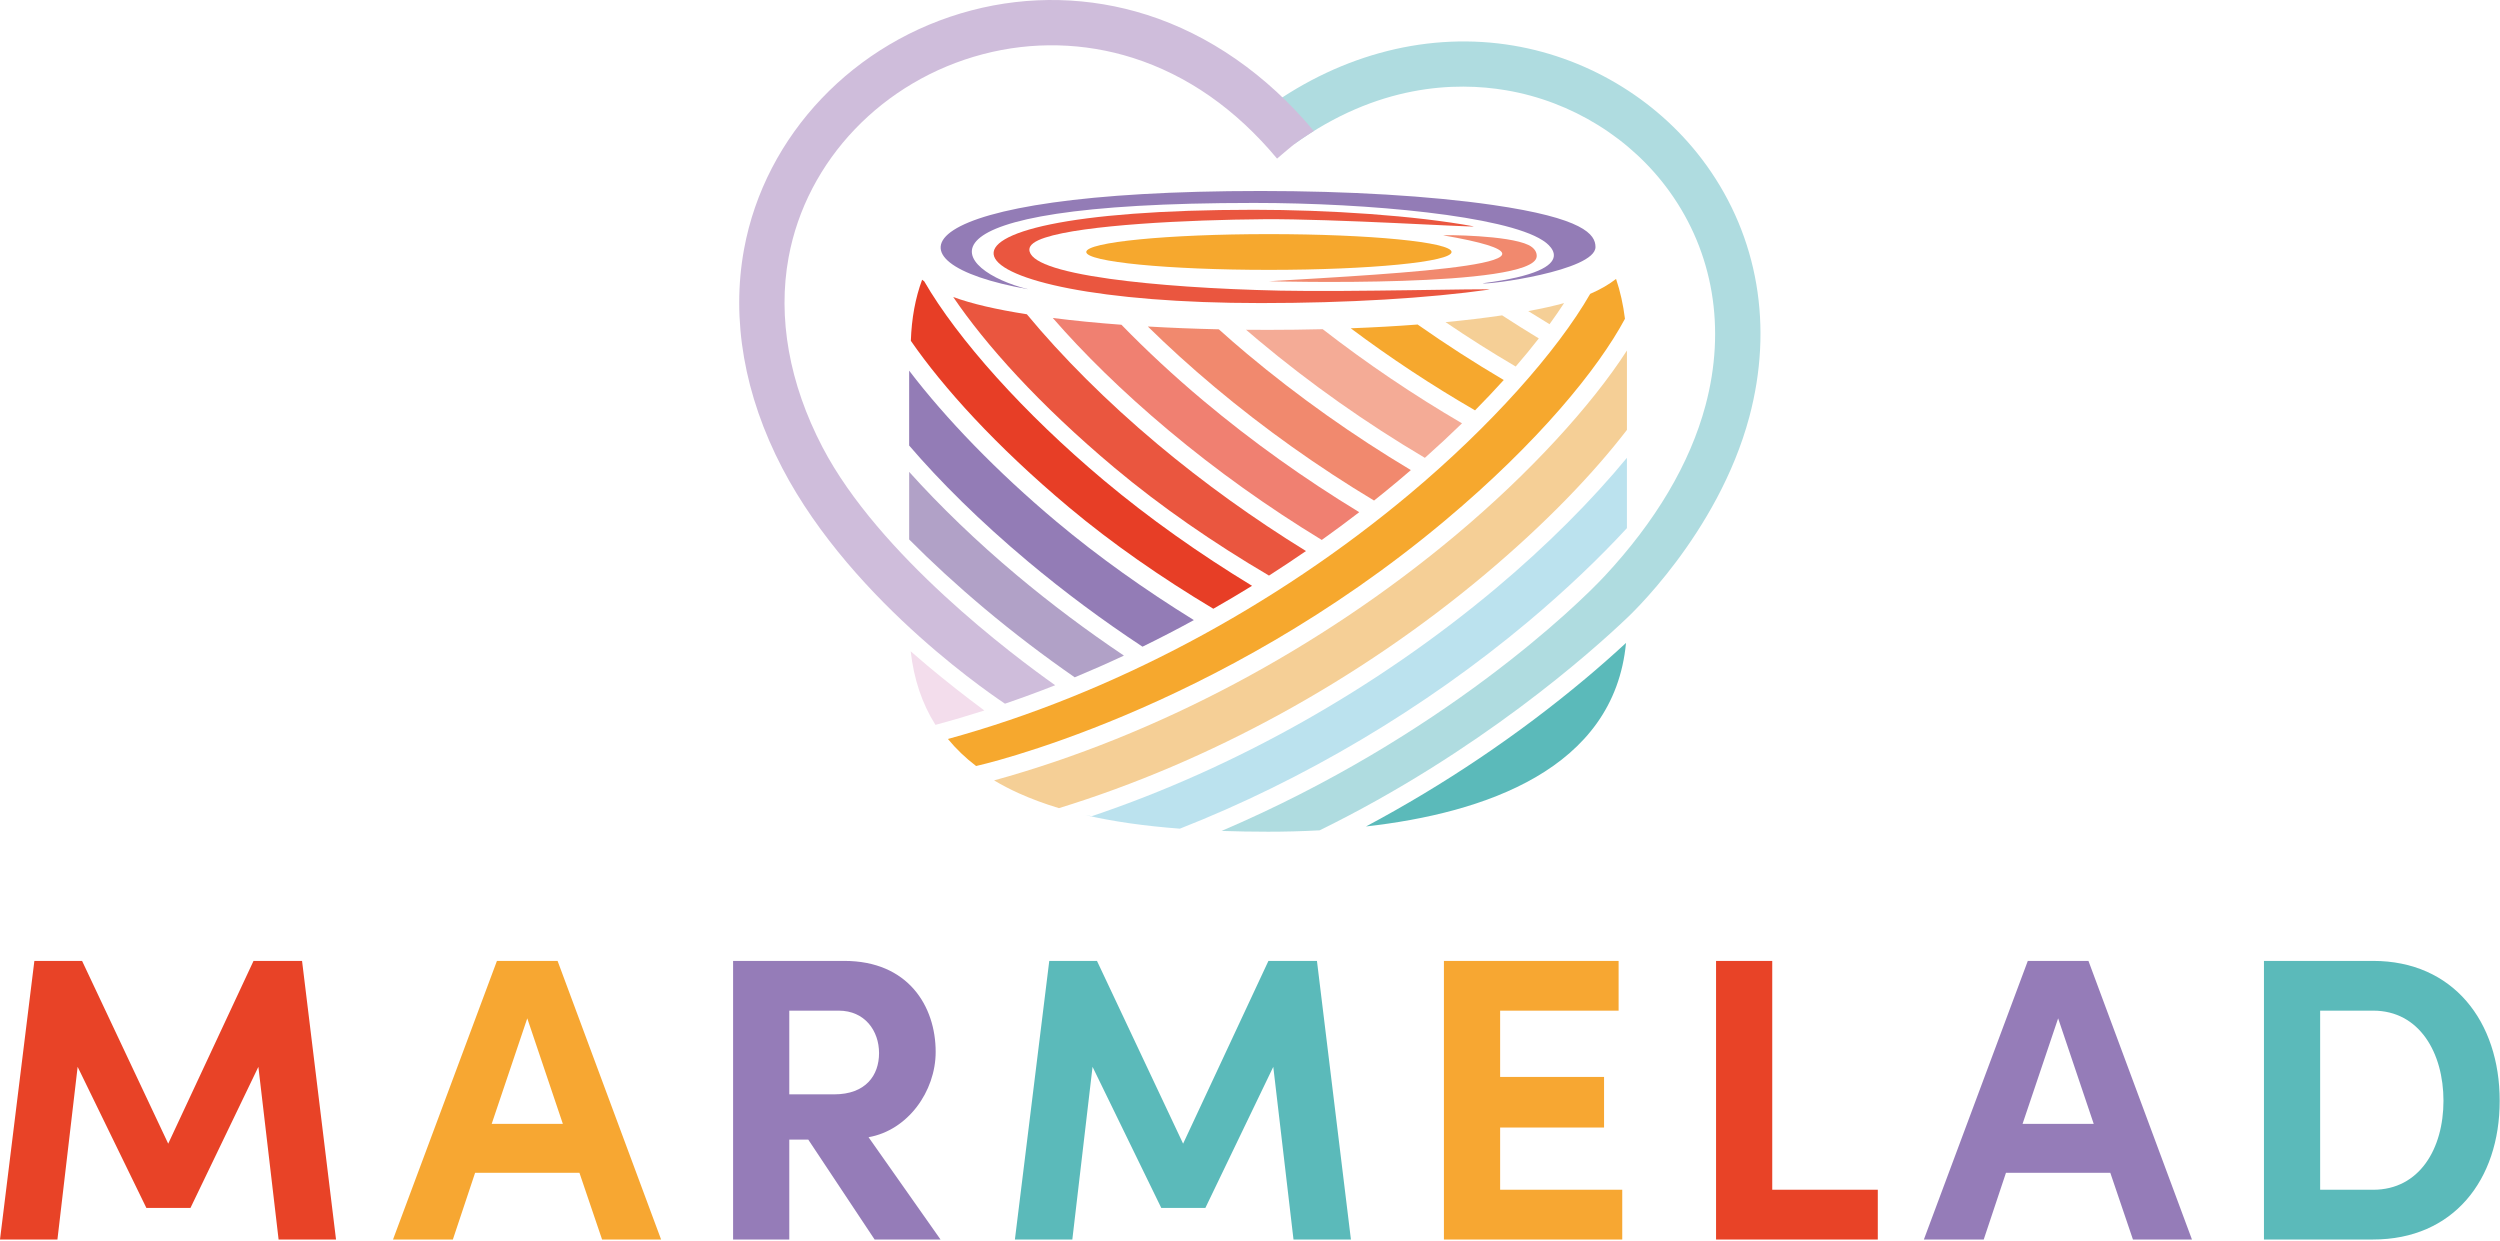
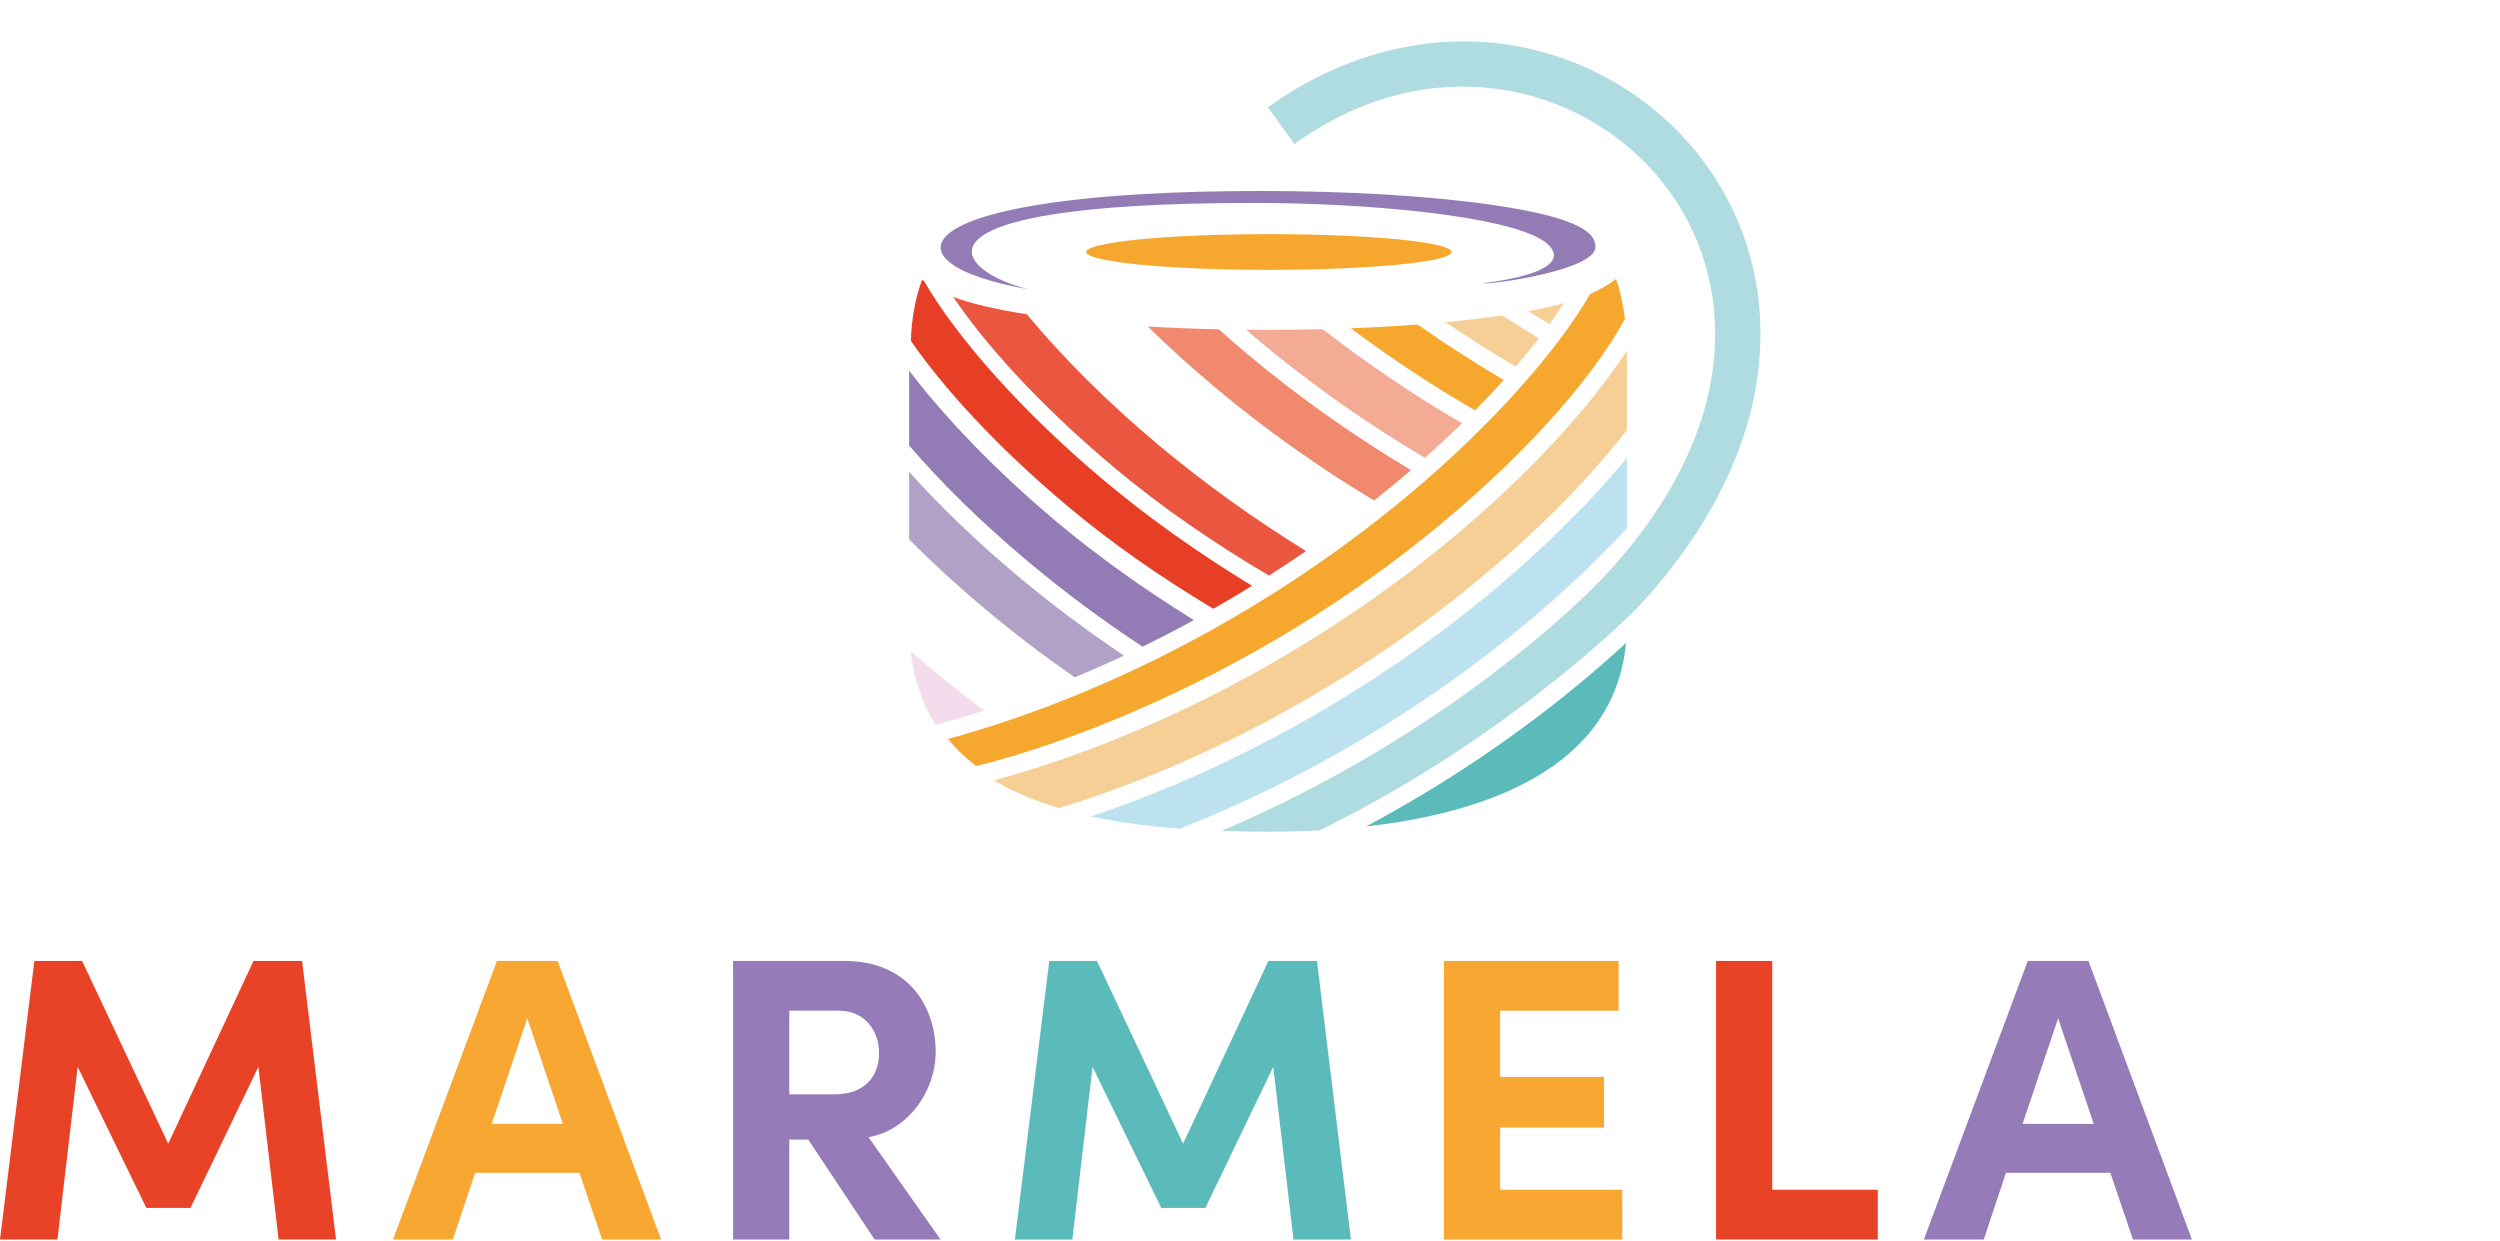
<svg xmlns="http://www.w3.org/2000/svg" fill="none" viewBox="0 0 1134 563" height="563" width="1134">
  <g clip-path="url(#clip0_774_2)">
    <path fill="#E84327" d="M152.42 562.237H126.37L117.2 483.917L86.39 547.927H66.4L35.22 483.917L26.05 562.237H0L15.59 435.867H37.23L76.3 518.767L115 435.867H137.01L152.42 562.237Z" />
    <path fill="#F7A732" d="M273.1 562.237L262.83 531.977H215.51L205.42 562.237H178.27L225.41 435.867H252.92L299.87 562.237H273.09H273.1ZM223.03 509.787H255.31L239.17 461.917L223.03 509.787Z" />
    <path fill="#957CB8" d="M396.719 562.237L366.639 516.937H358.019V562.237H332.529V435.867H382.969C411.949 435.867 424.419 456.407 424.419 477.137C424.419 495.117 411.759 512.717 393.969 515.837L426.619 562.237H396.719ZM358.019 458.427V496.397H378.379C392.689 496.397 398.739 487.777 398.739 477.687C398.739 467.597 392.319 458.427 380.399 458.427H358.019Z" />
    <path fill="#5BBABA" d="M612.779 562.237H586.729L577.559 483.917L546.749 547.927H526.759L495.579 483.917L486.409 562.237H460.359L475.949 435.867H497.589L536.659 518.767L575.359 435.867H597.369L612.779 562.237Z" />
    <path fill="#F7A732" d="M680.461 539.677H735.851V562.237H654.961V435.867H734.201V458.427H680.461V488.507H727.601V511.437H680.461V539.687V539.677Z" />
    <path fill="#E84327" d="M803.9 539.677H851.77V562.237H778.4V435.867H803.89V539.677H803.9Z" />
    <path fill="#957CB8" d="M967.5 562.237L957.23 531.977H909.91L899.82 562.237H872.67L919.81 435.867H947.32L994.27 562.237H967.49H967.5ZM917.43 509.787H949.71L933.57 461.917L917.43 509.787Z" />
-     <path fill="#5BBABA" d="M1076.45 435.867C1112.77 435.867 1133.86 463.377 1133.86 499.327C1133.86 535.277 1112.77 562.237 1076.45 562.237H1026.93V435.867H1076.45ZM1076.45 539.677C1097.54 539.677 1108.36 520.967 1108.36 499.327C1108.36 477.687 1097.54 458.427 1076.45 458.427H1052.42V539.677H1076.45Z" />
    <path fill="#F1896E" d="M634.218 218.122C636.168 216.482 638.078 214.852 639.968 213.232C613.838 197.602 588.798 179.882 565.558 160.412C561.218 156.782 556.998 153.092 552.868 149.382C541.788 149.132 531.008 148.702 520.658 148.102C529.738 157.032 539.878 166.272 551.088 175.672C573.658 194.582 597.938 211.822 623.268 227.052C626.958 224.122 630.608 221.142 634.208 218.132L634.218 218.122Z" />
    <path fill="#F4AB96" d="M663.159 192.02C641.229 179.2 620.039 164.89 599.979 149.32C591.859 149.52 583.569 149.63 575.189 149.63C571.849 149.63 568.529 149.61 565.219 149.58C567.029 151.14 568.849 152.7 570.719 154.26C594.299 174.02 619.749 191.95 646.319 207.68C652.279 202.38 657.899 197.15 663.169 192.02H663.159Z" />
    <path fill="#B1A1C7" d="M487.488 307.237C494.968 304.127 502.408 300.847 509.808 297.377C492.958 286.067 476.688 273.887 461.228 260.927C443.018 245.667 426.378 229.587 412.398 214.047V244.697C422.468 254.837 433.908 265.407 446.768 276.187C459.808 287.117 473.438 297.487 487.498 307.237H487.488Z" />
    <path fill="#F6A82E" d="M682.109 172.383C668.779 164.523 655.729 156.113 643.039 147.203C633.369 147.943 623.199 148.513 612.689 148.913C630.719 162.413 649.609 174.863 669.069 186.133C673.709 181.443 678.059 176.853 682.099 172.373L682.109 172.383Z" />
    <path fill="#937CB6" d="M541.539 281.275C519.269 267.505 498.179 252.505 479.259 236.655C452.379 214.135 428.919 189.825 412.389 168.125V202.095C426.269 218.265 444.239 236.215 466.379 254.765C482.839 268.555 500.219 281.455 518.239 293.335C526.069 289.505 533.849 285.485 541.539 281.275Z" />
    <path fill="#F5CF96" d="M709.469 137.477C704.779 138.777 699.449 139.967 693.209 141.107C696.409 143.117 699.619 145.107 702.859 147.057C705.279 143.737 707.479 140.547 709.469 137.477Z" />
    <path fill="#BBE2EE" d="M678.459 266.924C624.179 312.414 560.109 348.404 495.219 370.224C494.279 370.074 493.329 369.904 492.389 369.754C504.949 372.644 519.129 374.674 535.189 375.884C590.789 354.074 646.149 321.394 692.929 282.184C710.569 267.394 725.579 252.994 737.969 239.564V207.664C722.139 226.874 701.569 247.564 678.459 266.924Z" />
    <path fill="#AFDCE0" d="M773.969 74.876C753.459 46.366 721.609 26.616 686.579 20.696C648.679 14.286 609.099 24.226 575.109 48.676L587.109 65.346C624.919 38.146 660.209 37.056 683.159 40.946C712.899 45.976 739.929 62.716 757.299 86.876C777.169 114.496 782.969 148.936 773.629 183.856C766.559 210.296 750.979 236.506 727.799 261.376C715.629 274.426 654.189 334.136 554.109 376.906C560.839 377.136 567.849 377.266 575.189 377.266C582.529 377.266 590.359 377.086 598.589 376.636C670.839 341.216 721.789 295.736 737.739 280.566C737.839 280.476 779.209 242.506 793.479 189.166C804.439 148.176 797.519 107.586 773.979 74.876H773.969Z" />
    <path fill="#5BBABA" d="M619.629 374.883C673.199 368.823 732.169 348.973 737.559 291.633C731.619 297.113 725.449 302.563 719.069 307.903C688.499 333.523 654.809 356.123 619.619 374.883H619.629Z" />
    <path fill="#F5CF96" d="M697.999 153.507C692.399 150.117 686.859 146.627 681.369 143.047C681.299 143.057 681.219 143.067 681.149 143.077C673.309 144.237 664.769 145.257 655.689 146.127C666.089 153.177 676.709 159.907 687.519 166.257C691.309 161.877 694.809 157.607 697.999 153.507Z" />
    <path fill="#F5CF96" d="M660.43 242.652C598.84 294.272 524.63 333.672 450.92 353.992C454.42 356.082 458.16 358.032 462.15 359.832C467.76 362.362 473.81 364.602 480.34 366.572C548.47 345.632 616.35 308.512 673.31 260.772C701.63 237.032 723.16 214.282 737.98 194.992V158.992C721.86 184.022 693.78 214.712 660.43 242.652Z" />
-     <path fill="#CFBDDB" d="M520.119 6.693C494.379 -1.497 466.889 -2.187 440.619 4.713C387.509 18.663 347.029 61.173 337.499 113.023C331.629 144.973 337.619 179.303 354.839 212.313C387.299 274.533 454.639 318.303 455.859 319.193C463.469 316.593 471.059 313.813 478.629 310.823C459.939 297.613 398.629 251.833 373.059 202.813C357.979 173.903 352.669 144.143 357.709 116.743C365.809 72.693 400.399 36.513 445.839 24.583C468.339 18.673 491.869 19.263 513.889 26.263C538.539 34.113 560.539 49.473 579.279 71.943C579.279 71.943 585.749 66.363 588.039 64.663C589.939 63.253 595.929 59.413 595.929 59.413C574.639 33.903 548.559 15.743 520.119 6.683V6.693Z" />
    <path fill="#F3DDEC" d="M420.62 301.89C418.07 299.75 415.57 297.6 413.09 295.43C414.53 308.1 418.26 319.2 424.32 328.8C431.71 326.82 439.11 324.64 446.5 322.28C437.66 315.72 429.02 308.93 420.62 301.89Z" />
-     <path fill="#F08071" d="M616.539 232.327C591.789 217.267 568.039 200.347 545.929 181.817C532.509 170.577 519.949 158.887 508.679 147.307C497.589 146.487 487.139 145.457 477.539 144.227C491.209 159.957 508.719 177.317 530.109 195.237C551.859 213.457 575.209 230.097 599.549 244.917C605.299 240.817 610.969 236.627 616.549 232.327H616.539Z" />
    <path fill="#EA563F" d="M592.389 249.947C568.779 235.377 546.109 219.127 524.949 201.387C502.009 182.157 481.569 161.637 465.789 142.557C451.669 140.337 440.759 137.787 432.379 134.727C446.909 156.157 471.219 183.427 505.469 212.127C526.469 229.727 550.349 246.217 575.609 261.087C581.259 257.467 586.859 253.757 592.389 249.947Z" />
    <path fill="#F6A82E" d="M733.048 126.516C729.918 128.956 726.059 131.246 721.309 133.296C706.309 159.416 676.088 193.346 639.538 223.976C577.938 275.596 503.689 314.976 429.979 335.196C433.639 339.666 437.889 343.746 442.759 347.466C442.759 347.466 551.049 323.616 655.399 236.166C697.789 200.636 724.919 167.316 737.079 144.596C736.289 138.176 734.948 132.146 733.038 126.516H733.048Z" />
    <path fill="#E73E26" d="M567.92 265.721C543.96 251.141 521.23 235.081 500.81 217.971C464.41 187.471 434.3 153.691 419.23 127.611C418.9 127.371 418.58 127.131 418.27 126.891C415.2 135.181 413.5 144.401 413.16 154.601C427.77 175.721 451.65 202.261 484.95 230.171C504.41 246.471 526.68 261.951 550.37 276.131C556.27 272.771 562.13 269.301 567.92 265.731V265.721Z" />
-     <path fill="#F1896E" d="M693.33 111.135C683.95 106.615 655.17 106.525 654.58 106.745C727.04 119.245 636.47 123.995 575.58 127.575C576.79 127.605 695.44 130.765 697.03 116.475C697.24 114.635 696.23 112.545 693.32 111.145L693.33 111.135Z" />
    <path fill="#937CB6" d="M676.94 92.943C648.86 88.873 611.56 86.633 571.93 86.633C410.39 86.633 397.01 119.023 466.39 131.203C432.63 122.843 405.55 92.053 568.79 92.053C620.83 92.053 682.54 97.883 699.73 109.013C699.93 109.143 722.07 122.163 672.59 128.483C674.32 129.393 723.71 122.833 723.71 112.053C723.71 106.313 718.4 98.953 676.96 92.943H676.94Z" />
-     <path fill="#EA563F" d="M580.799 131.836C551.199 131.196 523.719 129.306 503.439 126.486C479.209 123.096 466.919 118.636 466.919 113.186C466.919 111.166 469.309 109.336 474.029 107.796C491.499 102.036 538.529 99.696 573.509 99.436C605.029 99.206 667.209 103.136 668.599 102.696C641.909 97.756 602.599 95.156 568.759 95.156C398.099 95.156 424.189 137.476 571.899 137.476C611.009 137.476 647.819 135.286 675.759 131.326C674.599 130.806 612.029 132.496 580.769 131.836H580.799Z" />
    <path fill="#F6A82E" d="M575.579 122.415C621.335 122.415 658.428 118.784 658.428 114.305C658.428 109.826 621.335 106.195 575.579 106.195C529.822 106.195 492.729 109.826 492.729 114.305C492.729 118.784 529.822 122.415 575.579 122.415Z" />
  </g>
  <defs>
    <clipPath id="clip0_774_2">
      <rect fill="white" height="562.24" width="1133.86" />
    </clipPath>
  </defs>
</svg>